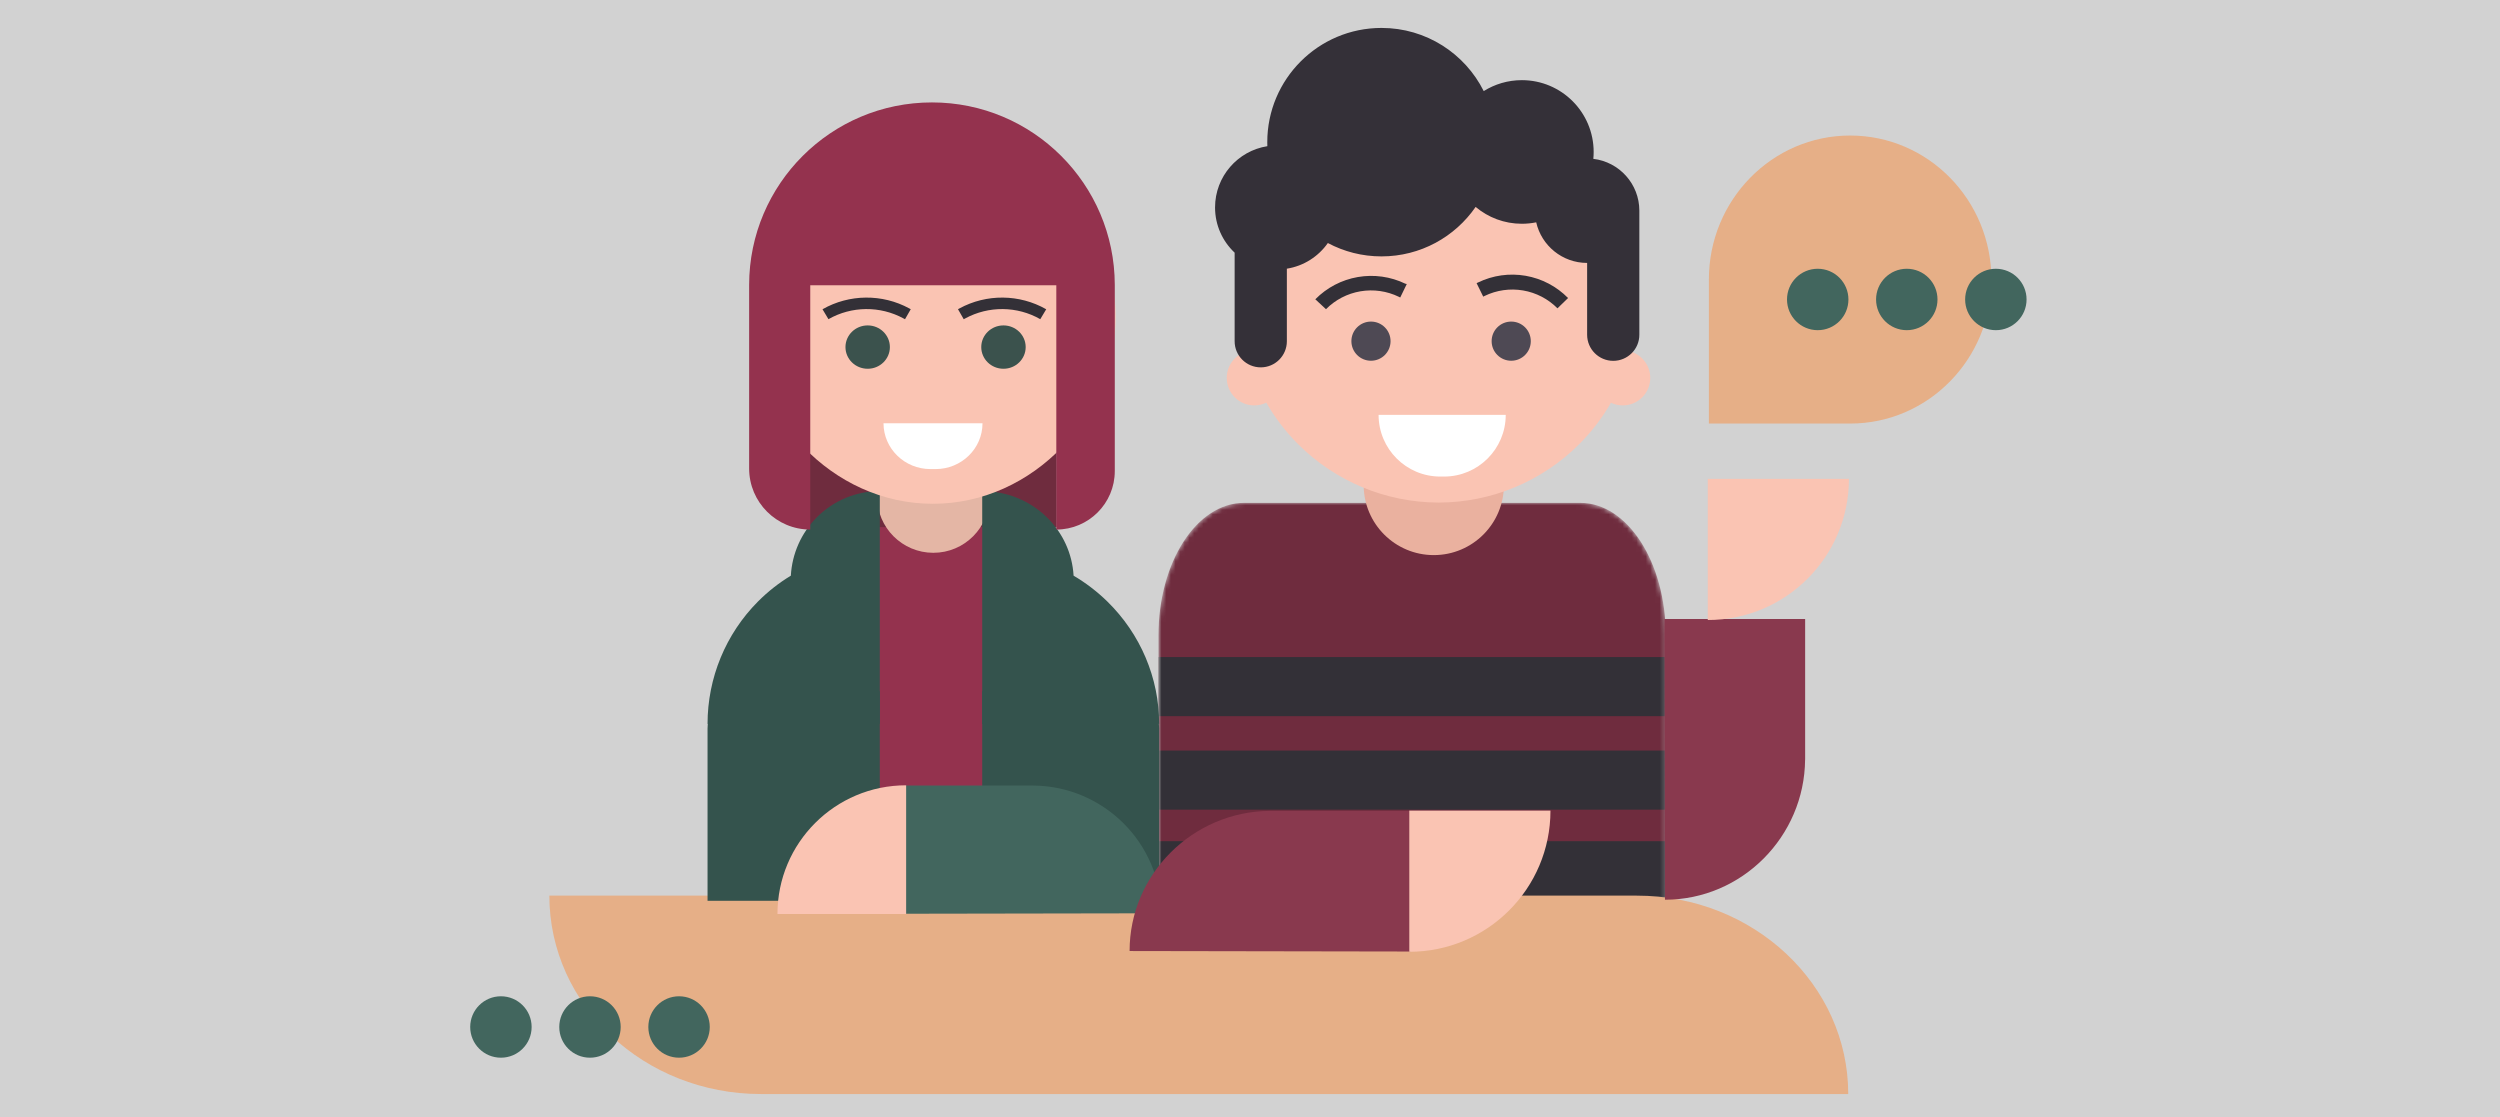
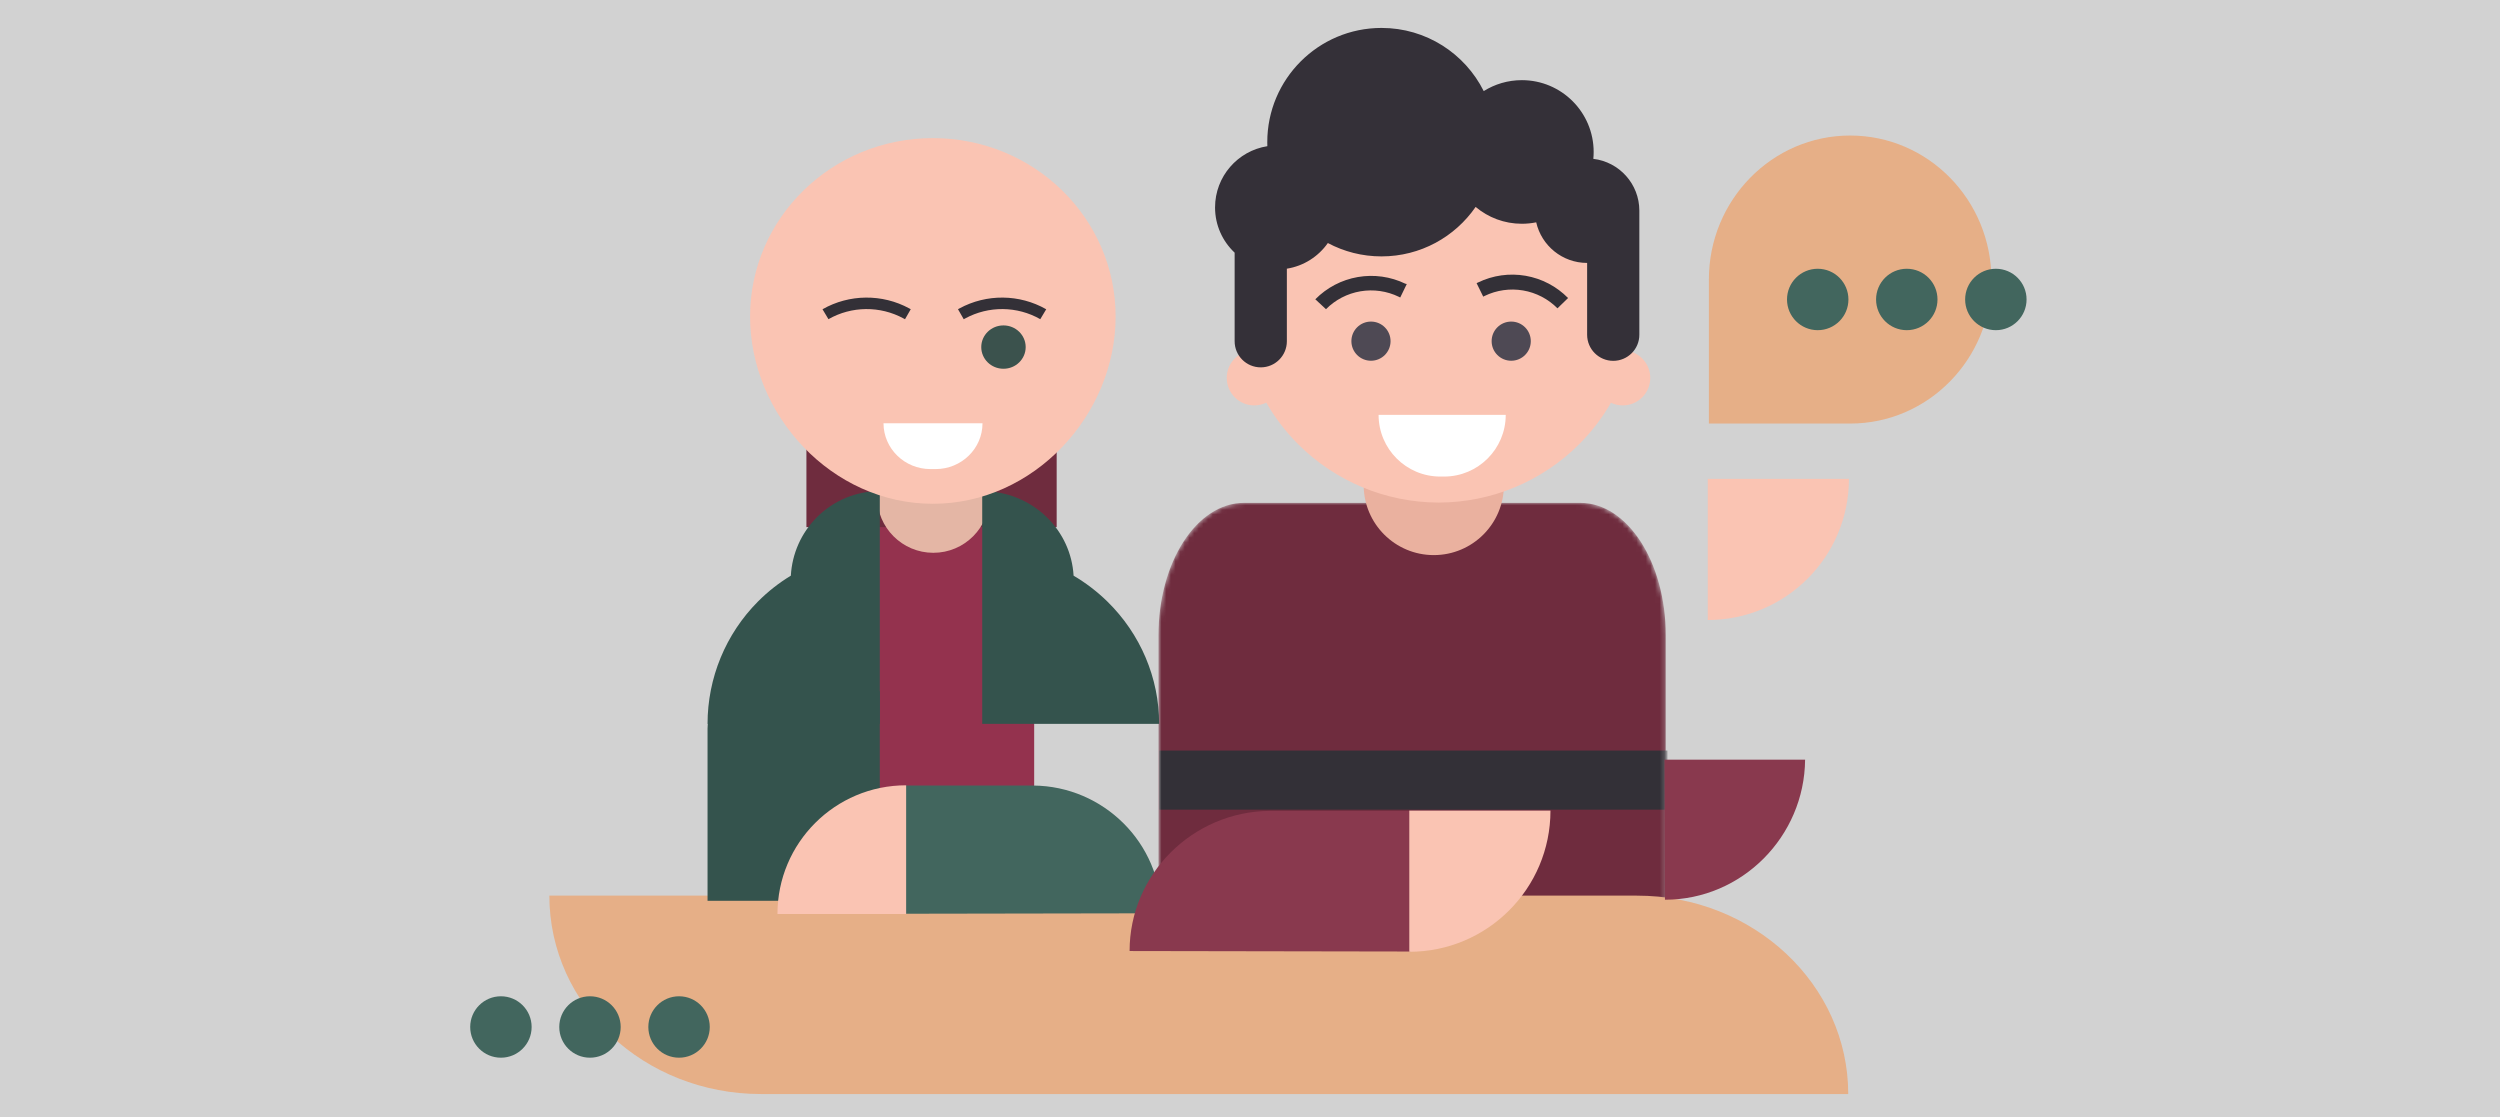
<svg xmlns="http://www.w3.org/2000/svg" width="537" height="240" viewBox="0 0 537 240" fill="none">
  <rect width="537" height="240" fill="#D2D2D2" />
  <mask id="mask0_948_182" style="mask-type:alpha" maskUnits="userSpaceOnUse" x="248" y="108" width="110" height="86">
    <path d="M357.803 136.473C357.803 120.758 349.58 108.017 339.438 108.017H267.205C257.063 108.017 248.841 120.758 248.841 136.473V193.387H357.803V136.473Z" fill="#3B524D" />
  </mask>
  <g mask="url(#mask0_948_182)">
    <path d="M357.803 136.473C357.803 120.758 349.58 108.017 339.438 108.017H267.205C257.063 108.017 248.841 120.758 248.841 136.473V193.387H357.803V136.473Z" fill="#6F2C3E" />
-     <path d="M358.059 141.14H248.835V153.834H358.059V141.14Z" fill="#333037" />
    <path d="M358.2 161.221H248.976V173.915H358.2V161.221Z" fill="#333037" />
-     <path d="M358.059 180.685H248.835V193.379H358.059V180.685Z" fill="#333037" />
  </g>
  <path fill-rule="evenodd" clip-rule="evenodd" d="M118 192.381H351.555C376.655 192.381 397 211.463 397 235H163.445C138.346 235 118 215.918 118 192.381Z" fill="#E6AF87" />
-   <path d="M357.634 193.259C374.173 193.259 387.591 179.685 387.736 163.179H387.744V132.964H357.529L357.634 193.259Z" fill="#89394E" />
+   <path d="M357.634 193.259C374.173 193.259 387.591 179.685 387.736 163.179H387.744H357.529L357.634 193.259Z" fill="#89394E" />
  <path d="M397.152 102.855H366.829V133.178C383.576 133.178 397.152 119.601 397.152 102.855Z" fill="#FAC4B3" />
  <path d="M307.977 119.235C299.66 119.235 292.916 112.492 292.916 104.174C292.916 95.856 299.66 89.112 307.977 89.112C316.296 89.112 323.039 95.856 323.039 104.174C323.039 112.492 316.296 119.235 307.977 119.235Z" fill="#EAB19F" />
  <path fill-rule="evenodd" clip-rule="evenodd" d="M309.442 22.49C314.889 22.555 320.278 23.66 325.314 25.748C330.51 27.902 335.233 31.057 339.209 35.036C343.187 39.014 346.34 43.737 348.491 48.935C350.617 54.07 351.723 59.57 351.747 65.127V65.228V65.329C351.732 68.792 351.297 72.233 350.456 75.577C352.793 76.365 354.476 78.575 354.476 81.177C354.476 84.438 351.83 87.084 348.568 87.084C347.66 87.084 346.8 86.879 346.032 86.513C344.162 89.759 341.869 92.753 339.209 95.414C335.231 99.391 330.509 102.545 325.313 104.698C320.178 106.823 314.679 107.928 309.124 107.952H308.922C303.365 107.928 297.868 106.823 292.732 104.698C287.535 102.545 282.813 99.391 278.836 95.414C276.17 92.746 273.872 89.744 271.998 86.488C271.217 86.87 270.34 87.084 269.41 87.084C266.149 87.084 263.503 84.438 263.503 81.177C263.503 78.551 265.215 76.326 267.584 75.557C266.731 72.154 266.297 68.652 266.299 65.127H266.6C266.653 53.837 271.161 43.021 279.148 35.034C287.06 27.122 297.747 22.626 308.922 22.49V22.487C309.009 22.487 309.094 22.487 309.181 22.487C309.268 22.487 309.355 22.487 309.442 22.487V22.49Z" fill="#FAC4B3" />
  <path d="M324.608 77.488C322.285 77.488 320.402 75.605 320.402 73.281C320.402 70.958 322.285 69.075 324.608 69.075C326.932 69.075 328.815 70.958 328.815 73.281C328.815 75.605 326.932 77.488 324.608 77.488Z" fill="#4E4954" />
  <path d="M294.485 77.488C292.162 77.488 290.279 75.605 290.279 73.281C290.279 70.958 292.162 69.075 294.485 69.075C296.807 69.075 298.692 70.958 298.692 73.281C298.692 75.605 296.807 77.488 294.485 77.488Z" fill="#4E4954" />
  <path d="M323.432 89.112H296.12C296.12 96.432 302.055 102.366 309.374 102.366H310.178C317.498 102.366 323.432 96.432 323.432 89.112Z" fill="white" />
  <path d="M334.544 66.227C332.541 64.207 329.954 62.864 327.148 62.387C324.342 61.91 321.457 62.322 318.898 63.566L317.492 60.672C320.659 59.137 324.228 58.635 327.695 59.235C331.162 59.836 334.355 61.509 336.821 64.019L334.544 66.227ZM318.898 63.566L318.597 63.718L317.173 60.822L317.492 60.672L318.898 63.566ZM318.196 62.111L318.898 63.566L318.196 62.111Z" fill="#333037" />
  <path d="M284.821 66.414C286.826 64.393 289.411 63.05 292.217 62.573C295.024 62.095 297.908 62.509 300.469 63.752L301.873 60.941C298.703 59.409 295.133 58.907 291.663 59.507C288.193 60.107 284.999 61.78 282.528 64.288L284.821 66.414ZM300.469 63.752L300.769 63.904L302.175 61.008L301.873 60.941L300.469 63.752ZM301.171 62.297L300.469 63.752L301.171 62.297Z" fill="#333037" />
  <path fill-rule="evenodd" clip-rule="evenodd" d="M316.967 44.445C312.542 50.865 305.136 55.074 296.748 55.074C292.582 55.074 288.659 54.037 285.223 52.204C283.195 55.091 280.052 57.137 276.417 57.713V73.302C276.417 76.399 273.906 78.91 270.809 78.91C267.711 78.91 265.2 76.399 265.2 73.302V54.272C262.612 51.843 260.994 48.389 260.994 44.559C260.994 37.912 265.861 32.403 272.226 31.401C272.217 31.115 272.211 30.826 272.211 30.537C272.211 16.986 283.197 6 296.748 6C306.357 6 314.677 11.524 318.704 19.568C321.076 18.079 323.885 17.217 326.894 17.217C335.412 17.217 342.317 24.122 342.317 32.64C342.317 33.139 342.293 33.633 342.247 34.121C347.814 34.78 352.132 39.515 352.132 45.26V71.9C352.132 74.997 349.621 77.508 346.524 77.508C343.426 77.508 340.915 74.997 340.915 71.9V56.477C335.579 56.477 331.111 52.75 329.977 47.755C328.98 47.957 327.95 48.064 326.894 48.064C323.112 48.064 319.649 46.704 316.967 44.445Z" fill="#343038" />
  <path d="M367.066 90.981H397.412C414.172 90.981 427.758 77.132 427.758 60.047C427.758 42.963 414.172 29.113 397.412 29.113C380.653 29.113 367.066 42.963 367.066 60.047V90.981Z" fill="#E6AF87" />
  <path d="M422.112 64.326C422.112 67.97 425.065 70.923 428.709 70.923C432.352 70.923 435.306 67.97 435.306 64.326C435.306 60.683 432.352 57.729 428.709 57.729C425.065 57.729 422.112 60.683 422.112 64.326Z" fill="#42665E" />
  <path d="M402.98 64.326C402.98 67.97 405.934 70.923 409.577 70.923C413.221 70.923 416.174 67.97 416.174 64.326C416.174 60.683 413.221 57.729 409.577 57.729C405.934 57.729 402.98 60.683 402.98 64.326Z" fill="#42665E" />
  <path d="M383.849 64.326C383.849 67.97 386.803 70.923 390.446 70.923C394.09 70.923 397.043 67.97 397.043 64.326C397.043 60.683 394.09 57.729 390.446 57.729C386.803 57.729 383.849 60.683 383.849 64.326Z" fill="#42665E" />
  <path d="M139.262 220.597C139.262 224.24 142.216 227.194 145.859 227.194C149.503 227.194 152.456 224.24 152.456 220.597C152.456 216.954 149.503 214 145.859 214C142.216 214 139.262 216.954 139.262 220.597Z" fill="#42665E" />
  <path d="M120.131 220.597C120.131 224.24 123.084 227.194 126.728 227.194C130.371 227.194 133.325 224.24 133.325 220.597C133.325 216.954 130.371 214 126.728 214C123.084 214 120.131 216.954 120.131 220.597Z" fill="#42665E" />
  <path d="M101 220.597C101 224.24 103.953 227.194 107.597 227.194C111.24 227.194 114.194 224.24 114.194 220.597C114.194 216.954 111.24 214 107.597 214C103.953 214 101 216.954 101 220.597Z" fill="#42665E" />
  <path d="M222.141 105.607H178.314V193H222.141V105.607Z" fill="#94324E" />
  <path d="M188.981 148.486H159.981C155.563 148.486 151.981 152.067 151.981 156.486V193.486H188.981V148.486Z" fill="#34534D" />
-   <path d="M210.981 148.486H240.981C245.4 148.486 248.981 152.067 248.981 156.486V193.486H210.981V148.486Z" fill="#34534D" />
  <path d="M226.972 68.514H173.219V113.23H226.972V68.514Z" fill="#6F2C3E" />
  <path d="M212.562 106.66C212.562 113.333 207.154 118.742 200.481 118.742C193.808 118.742 188.399 113.333 188.399 106.66C188.399 99.988 193.808 94.579 200.481 94.579C207.154 94.579 212.562 99.988 212.562 106.66Z" fill="#E4B6A5" />
  <path fill-rule="evenodd" clip-rule="evenodd" d="M175.448 111.122C172.109 114.477 170.132 118.943 169.873 123.654C167.326 125.197 164.954 127.055 162.817 129.202C155.879 136.175 151.981 145.628 151.981 155.486H188.981V105.486C183.905 105.488 179.037 107.515 175.448 111.122Z" fill="#34534D" />
  <path fill-rule="evenodd" clip-rule="evenodd" d="M224.88 111.122C228.309 114.477 230.34 118.943 230.606 123.654C233.222 125.197 235.658 127.055 237.853 129.202C244.978 136.175 248.981 145.628 248.981 155.486H210.981V105.486C216.195 105.488 221.194 107.515 224.88 111.122Z" fill="#34534D" />
  <path d="M239.635 67.981C239.635 89.159 222.078 108.212 200.376 108.212C178.674 108.212 161.117 89.159 161.117 67.981C161.117 46.843 178.674 29.667 200.376 29.667C222.078 29.667 239.635 46.843 239.635 67.981Z" fill="#FAC4B3" />
  <path d="M211.041 90.916C211.045 96.348 206.528 100.764 200.955 100.76L199.865 100.758C194.299 100.762 189.788 96.354 189.777 90.914L211.041 90.916Z" fill="white" />
  <path d="M210.774 74.554C210.774 77.125 212.91 79.21 215.545 79.21C218.18 79.21 220.316 77.125 220.316 74.554C220.316 71.983 218.18 69.898 215.545 69.898C212.91 69.898 210.774 71.983 210.774 74.554Z" fill="#3B524D" />
-   <path d="M181.606 74.554C181.606 77.125 183.741 79.21 186.376 79.21C189.011 79.21 191.147 77.125 191.147 74.554C191.147 71.983 189.011 69.898 186.376 69.898C183.741 69.898 181.606 71.983 181.606 74.554Z" fill="#3B524D" />
  <path d="M207.32 68.403L207.008 68.572L205.775 66.418L206.088 66.248L207.32 68.403ZM223.452 68.561C218.483 65.723 212.347 65.663 207.32 68.403L206.088 66.248C211.896 63.083 218.987 63.152 224.729 66.43L223.452 68.561Z" fill="#333037" />
  <path d="M194.084 68.403L194.396 68.572L195.629 66.418L195.317 66.248L194.084 68.403ZM177.952 68.561C182.921 65.723 189.057 65.663 194.084 68.403L195.317 66.248C189.508 63.083 182.417 63.152 176.675 66.43L177.952 68.561Z" fill="#333037" />
-   <path fill-rule="evenodd" clip-rule="evenodd" d="M160.913 61.172C160.958 39.53 178.522 22 200.185 22C221.838 22 239.402 39.53 239.456 61.172V101.19C239.456 108.125 233.828 113.75 226.896 113.75V61.271H174.043V113.75C166.786 113.75 160.913 107.868 160.913 100.618V61.172Z" fill="#94324E" />
  <path d="M249.403 196.175C249.403 181.1 237.03 168.87 221.984 168.737V168.731H194.443V196.272L249.403 196.175Z" fill="#42665E" />
  <path d="M194.64 168.683V196.323H167C167 181.058 179.375 168.683 194.64 168.683Z" fill="#FAC4B3" />
  <path d="M242.636 204.281C242.636 187.743 256.21 174.325 272.716 174.179V174.172H302.932V204.387L242.636 204.281Z" fill="#89394E" />
  <path d="M302.718 204.443V174.12H333.041C333.041 190.867 319.465 204.443 302.718 204.443Z" fill="#FAC4B3" />
</svg>